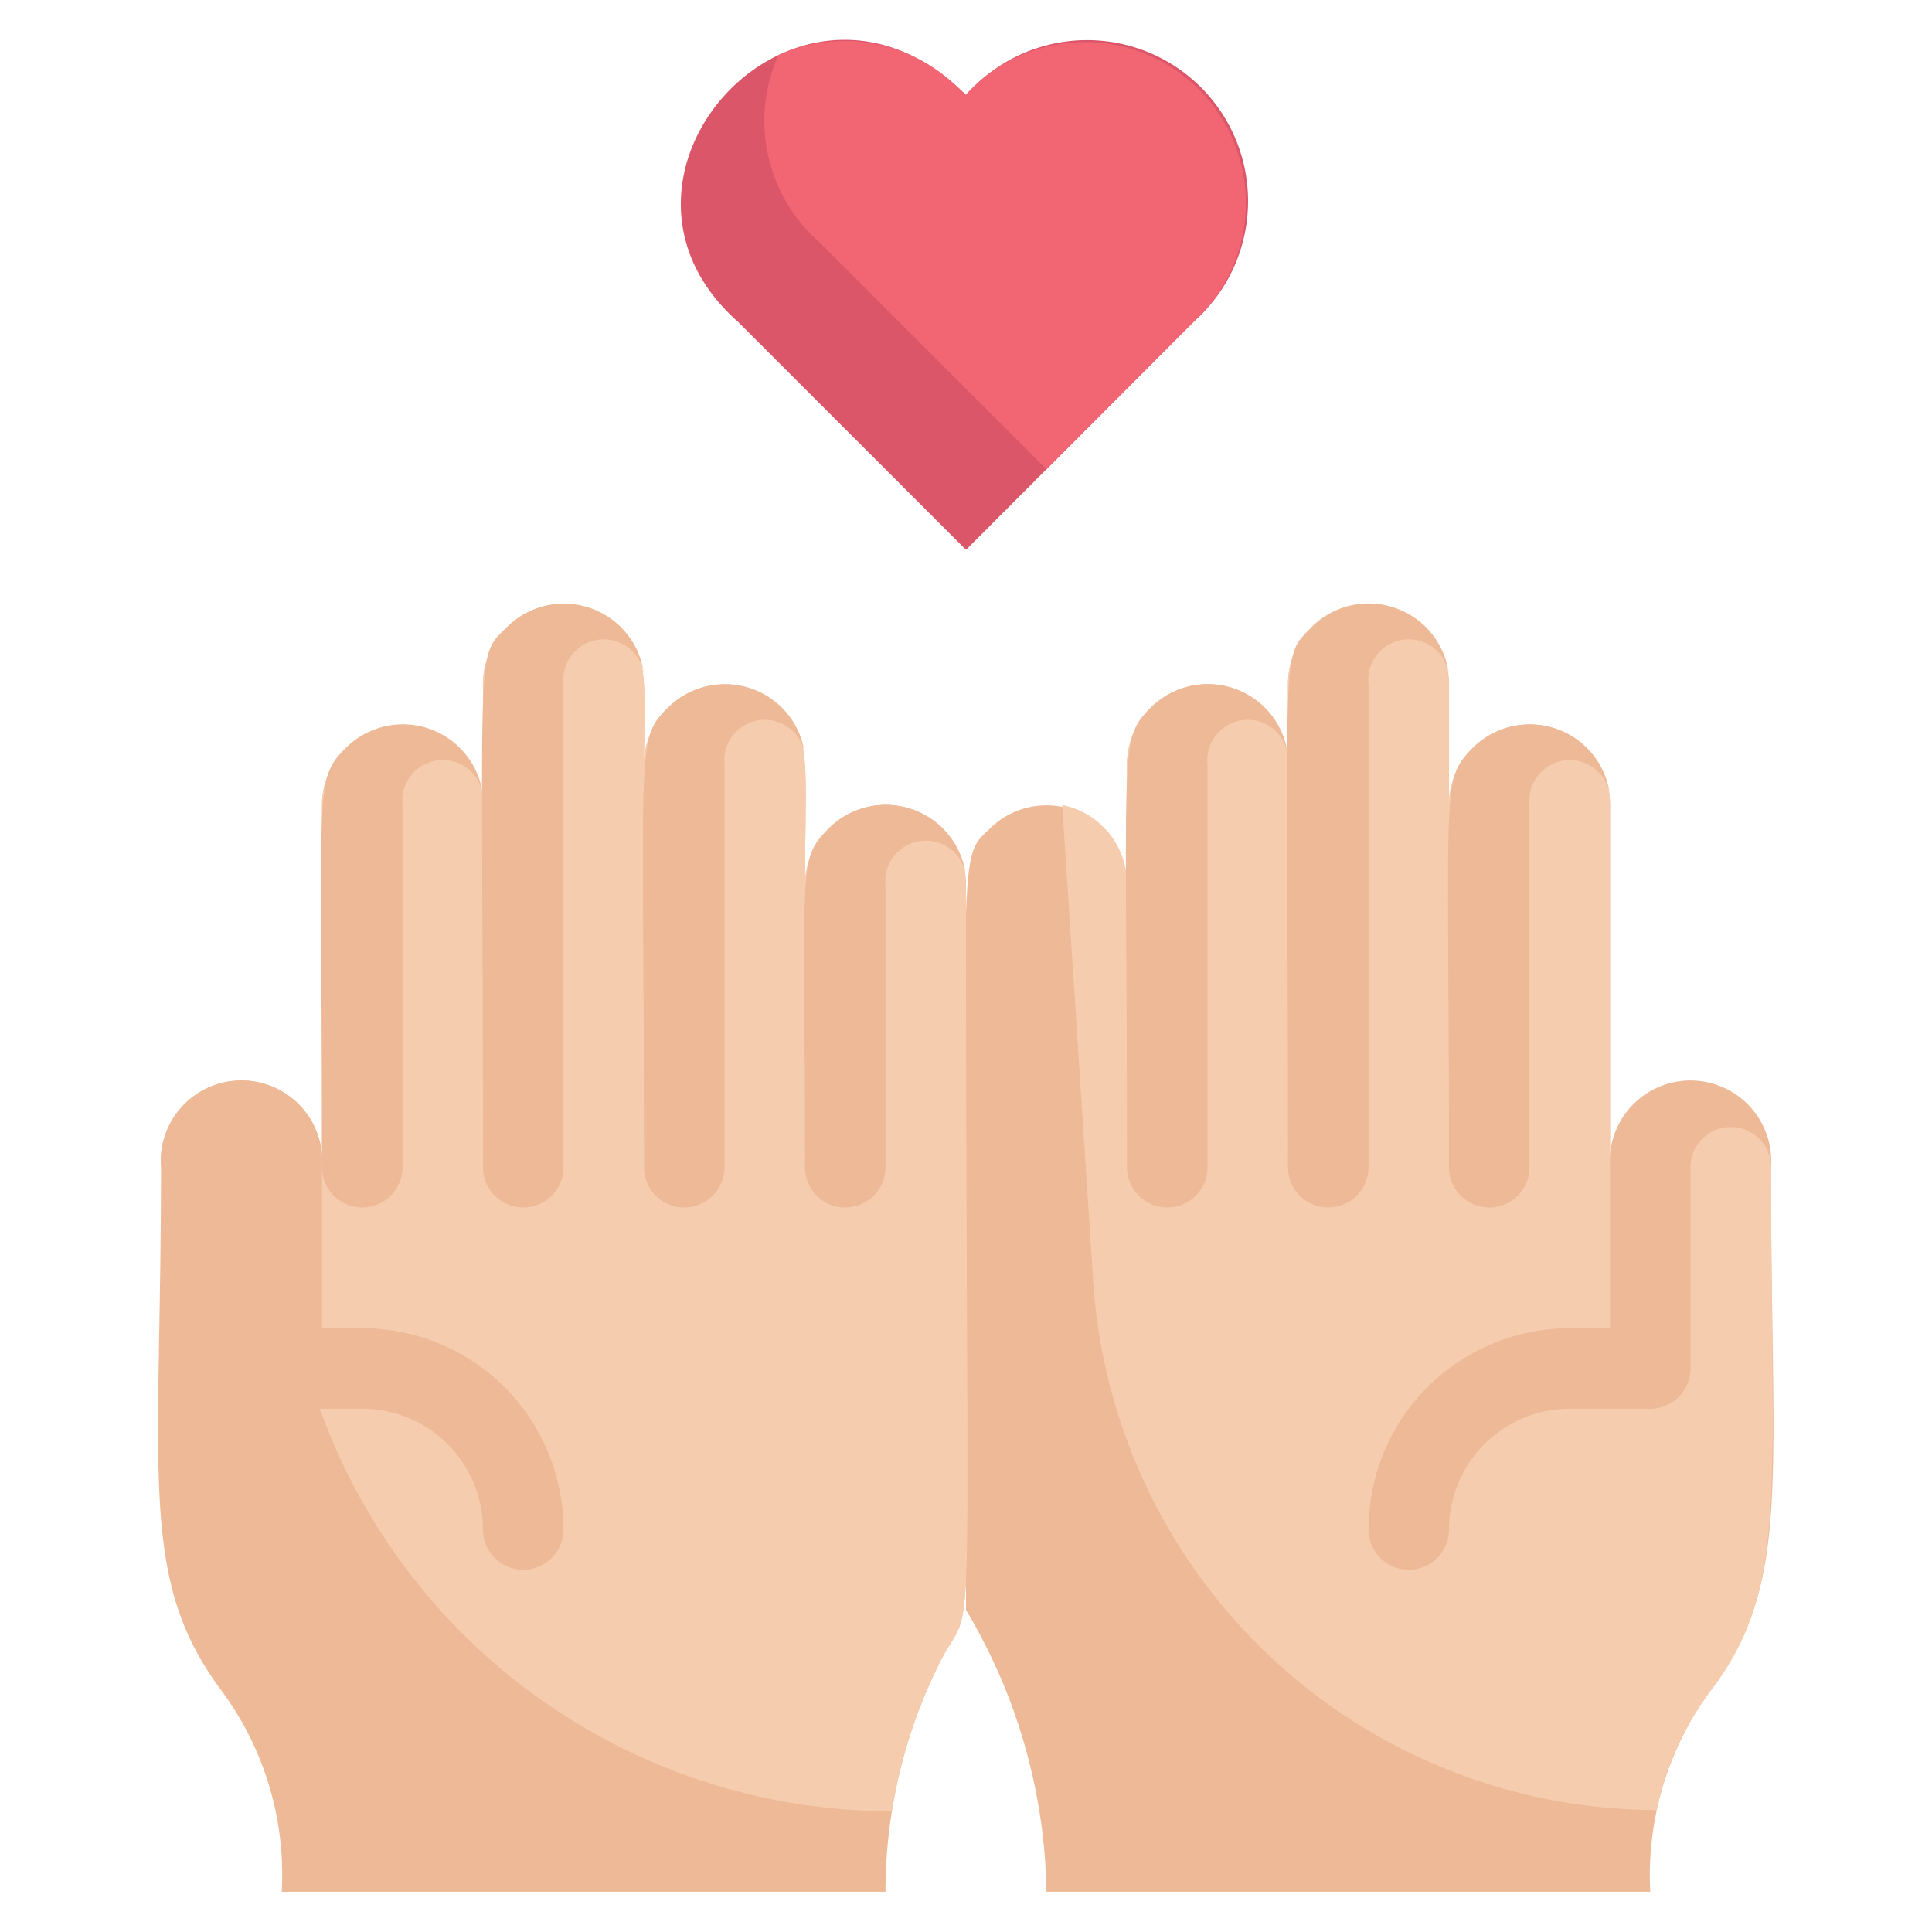
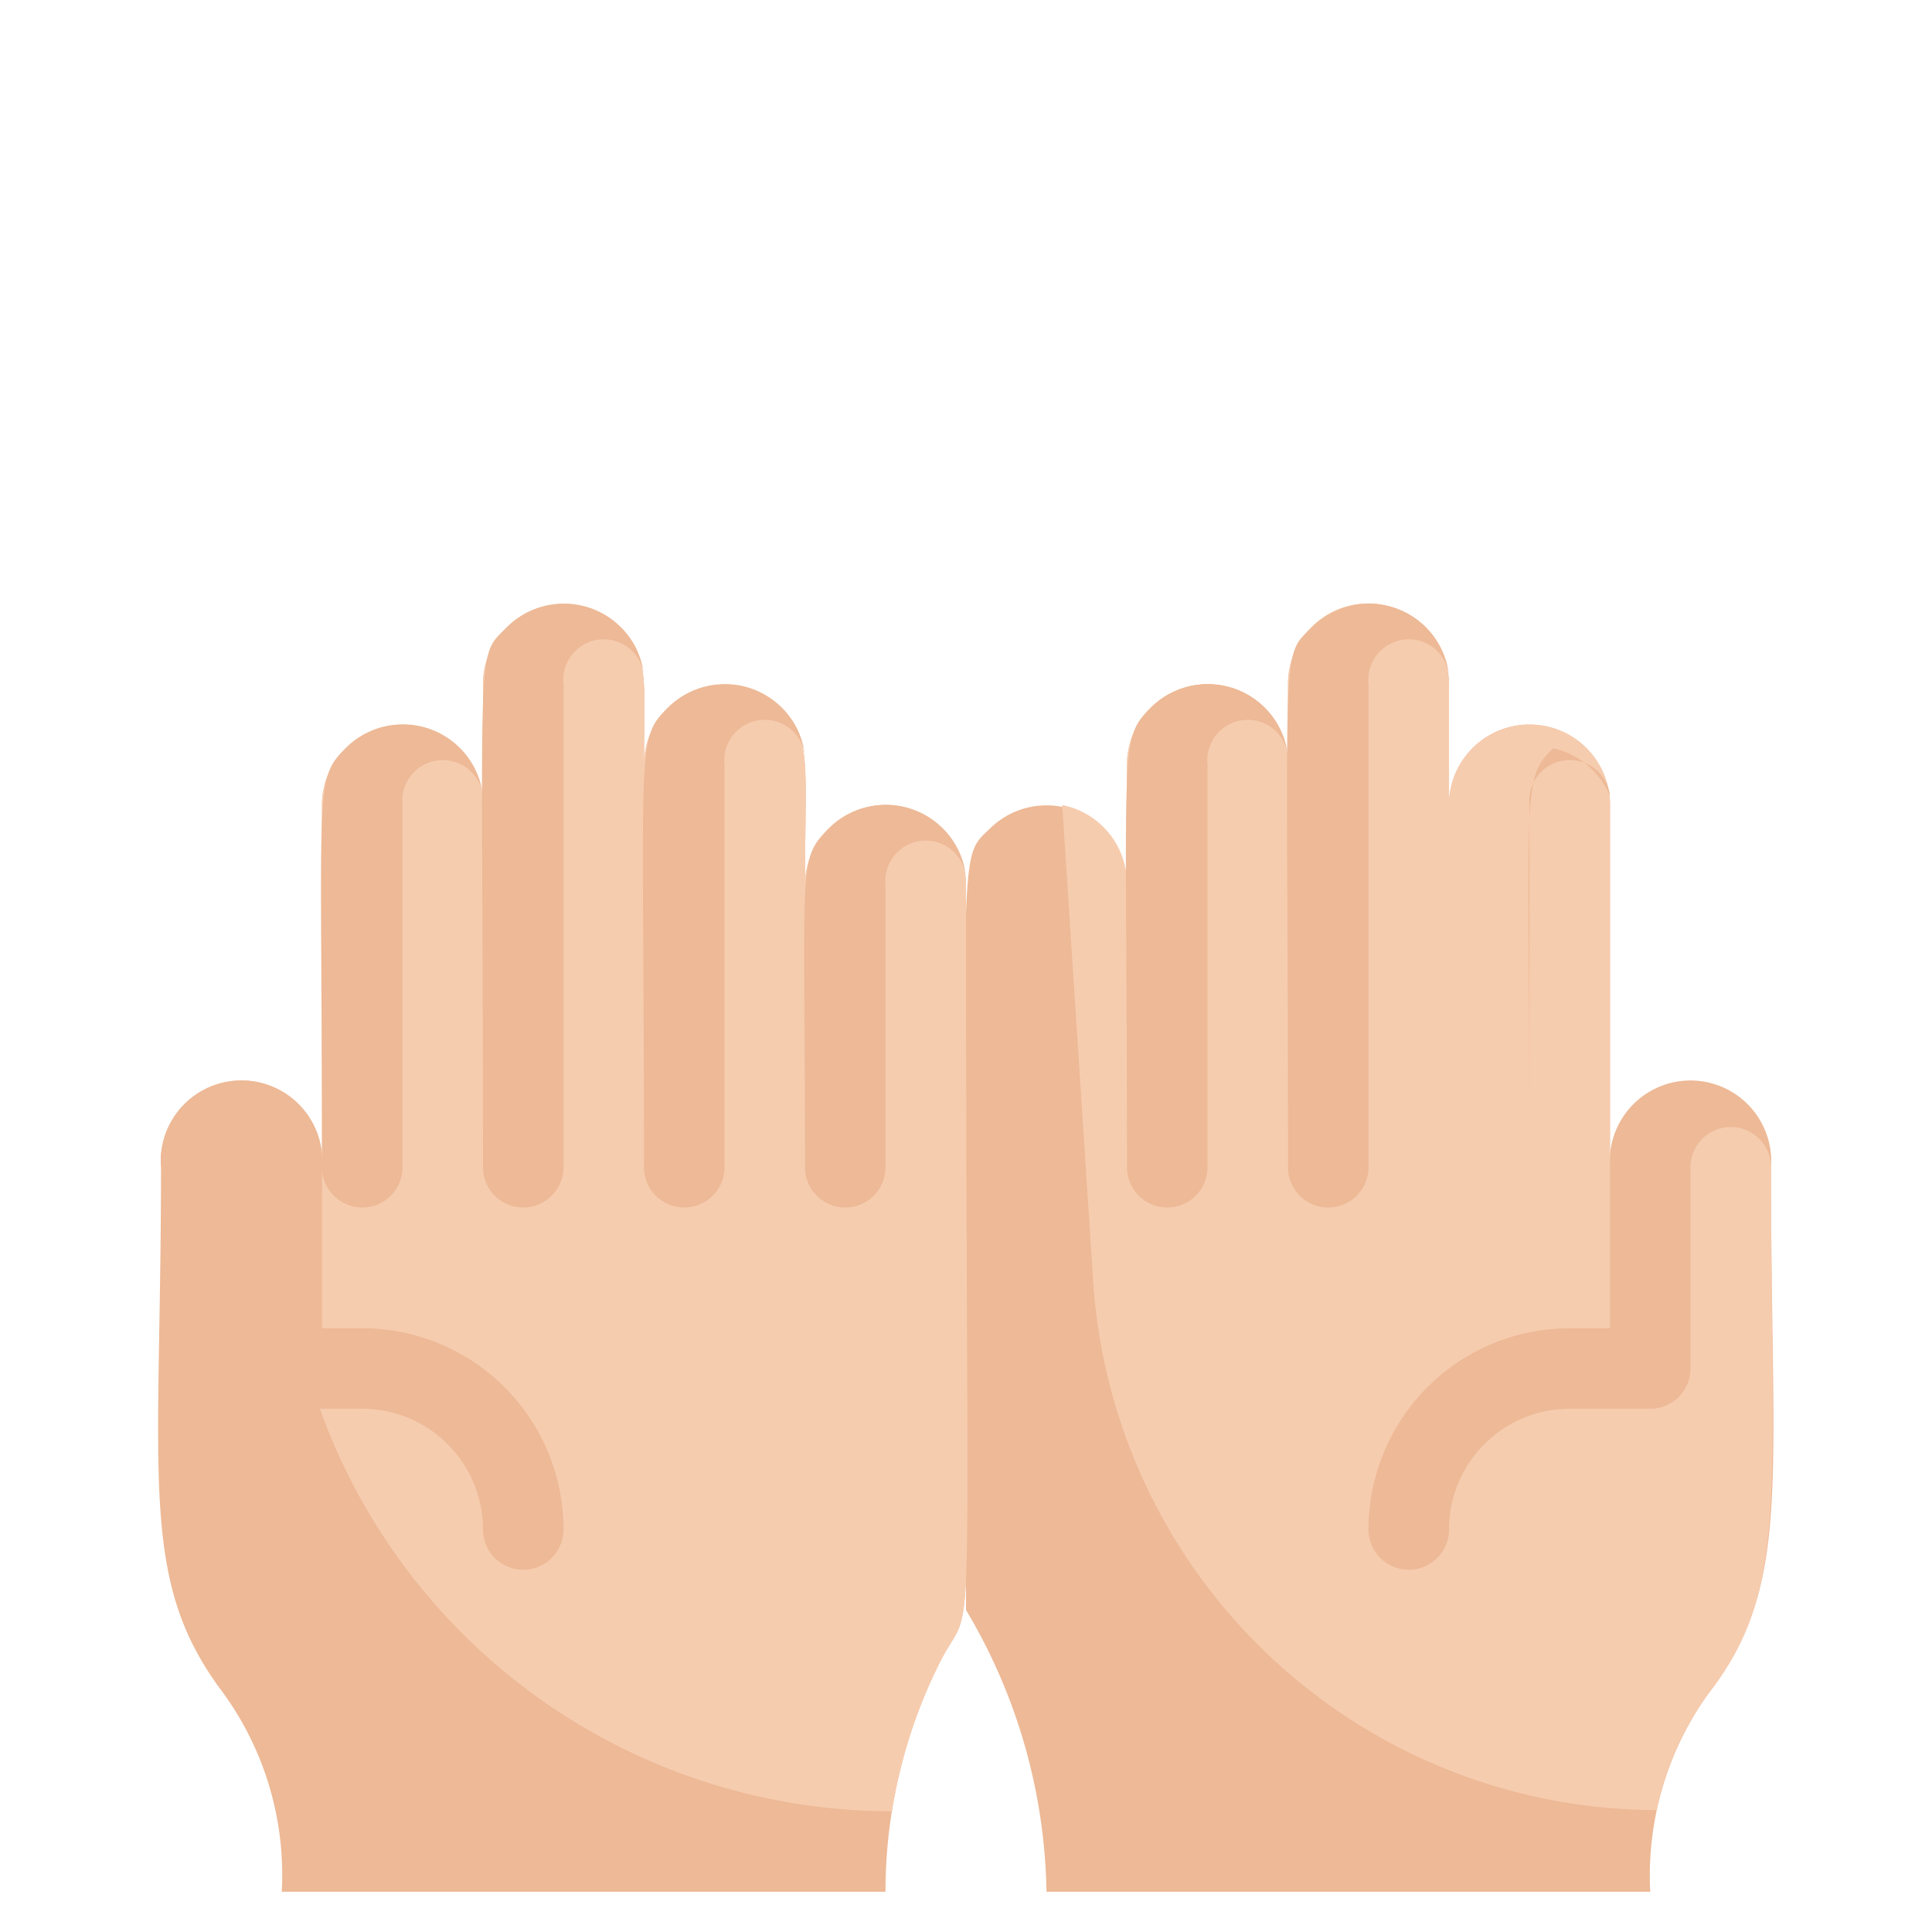
<svg xmlns="http://www.w3.org/2000/svg" viewBox="0 0 48 48">
  <defs>
    <style>.cls-1{fill:#db5669;}.cls-2{fill:#f26674;}.cls-3{fill:#edb996;}.cls-4{fill:#f6ccaf;}</style>
  </defs>
  <title>Pray in Love</title>
  <g id="Pray_In_Love" data-name="Pray In Love">
-     <path class="cls-1" d="M29.65,8h0L24,13.66,18.34,8h0C14.24,4.38,19.88-1.76,24,2.36A4,4,0,1,1,29.65,8Z" />
-     <path class="cls-2" d="M29.65,8h0L26,11.66,20.34,6h0a4,4,0,0,1-1-4.63,4,4,0,0,1,4.64,1A4,4,0,1,1,29.65,8Z" />
    <path class="cls-3" d="M44,29c0,7.92.52,10.28-1.5,13A7.75,7.75,0,0,0,41,47H26a14.08,14.08,0,0,0-2-7c0-19.36-.24-18.61.59-19.41A2,2,0,0,1,28,22V19a2,2,0,0,1,4,0V17a2,2,0,0,1,4,0v3a2,2,0,0,1,4,0v9a1.94,1.94,0,0,1,.59-1.41A2,2,0,0,1,44,29Z" />
    <path class="cls-4" d="M44,29.11c0,8,.43,10.34-1.47,12.86a7.31,7.31,0,0,0-1.37,3,14.05,14.05,0,0,1-14-13.13L26.39,20A2,2,0,0,1,28,22V19a2,2,0,0,1,4,0V17a2,2,0,0,1,2.18-2A2.08,2.08,0,0,1,36,17.11V20a1.94,1.94,0,0,1,.59-1.41A2,2,0,0,1,40,20.11V29a2,2,0,0,1,.59-1.41A2,2,0,0,1,44,29.11Z" />
    <path class="cls-3" d="M41,35H39a3,3,0,0,0-3,3,1,1,0,0,1-2,0,5,5,0,0,1,5-5h1c0-4.21,0-4,0-4.3a2,2,0,0,1,4,.3,1,1,0,0,0-2,0v5A1,1,0,0,1,41,35Z" />
-     <path class="cls-3" d="M40,19.78A1,1,0,0,0,38,20v9a1,1,0,0,1-2,0c0-9.52-.21-9.63.59-10.41A2,2,0,0,1,40,19.78Z" />
+     <path class="cls-3" d="M40,19.78A1,1,0,0,0,38,20v9c0-9.52-.21-9.63.59-10.41A2,2,0,0,1,40,19.78Z" />
    <path class="cls-3" d="M36,16.78A1,1,0,0,0,34,17V29a1,1,0,0,1-2,0c0-13.2-.21-12.64.59-13.41A2,2,0,0,1,36,16.78Z" />
    <path class="cls-3" d="M32,18.78A1,1,0,0,0,30,19V29a1,1,0,0,1-2,0c0-10.52-.22-10.63.59-11.41A2,2,0,0,1,32,18.78Z" />
    <path class="cls-3" d="M24,22c0,20.63.27,17.46-.66,19.32A12.71,12.71,0,0,0,22,47H7a7.69,7.69,0,0,0-1.5-5C3.43,39.22,4,36.71,4,29a2,2,0,0,1,4-.3c.08.73,0,.75,0-8.7a2,2,0,0,1,3.41-1.41A2,2,0,0,1,12,20V17a2,2,0,0,1,3.41-1.41c.74.72.59,1.39.59,3.41a2,2,0,0,1,3.41-1.41c.77.75.59,1.4.59,4.41a2,2,0,0,1,4,0Z" />
    <path class="cls-4" d="M24,22c0,20.63.27,17.46-.66,19.32A12.66,12.66,0,0,0,22.16,45,15.1,15.1,0,0,1,7.09,30.87l-.24-3.68A2,2,0,0,1,8,29V20.11a2,2,0,0,1,3.41-1.52A2,2,0,0,1,12,20V17.11a2,2,0,0,1,3.41-1.52c.74.72.59,1.39.59,3.41a2,2,0,0,1,3.41-1.41c.77.75.59,1.4.59,4.41a2,2,0,0,1,4,0Z" />
    <path class="cls-3" d="M7,35H9a3,3,0,0,1,3,3,1,1,0,0,0,2,0,5,5,0,0,0-5-5H8c0-4.21,0-4,0-4.3A2,2,0,0,0,4,29a1,1,0,0,1,2,0v5A1,1,0,0,0,7,35Z" />
    <path class="cls-3" d="M12,19.78A1,1,0,0,0,10,20v9a1,1,0,0,1-2,0c0-9.52-.21-9.63.59-10.41A2,2,0,0,1,12,19.78Z" />
    <path class="cls-3" d="M16,16.78A1,1,0,0,0,14,17V29a1,1,0,0,1-2,0c0-13.2-.21-12.64.59-13.41A2,2,0,0,1,16,16.78Z" />
    <path class="cls-3" d="M20,18.78A1,1,0,0,0,18,19V29a1,1,0,0,1-2,0c0-10.52-.22-10.63.59-11.41A2,2,0,0,1,20,18.78Z" />
    <path class="cls-3" d="M24,21.78A1,1,0,0,0,22,22v7a1,1,0,0,1-2,0c0-7.59-.19-7.65.59-8.41A2,2,0,0,1,24,21.78Z" />
  </g>
</svg>